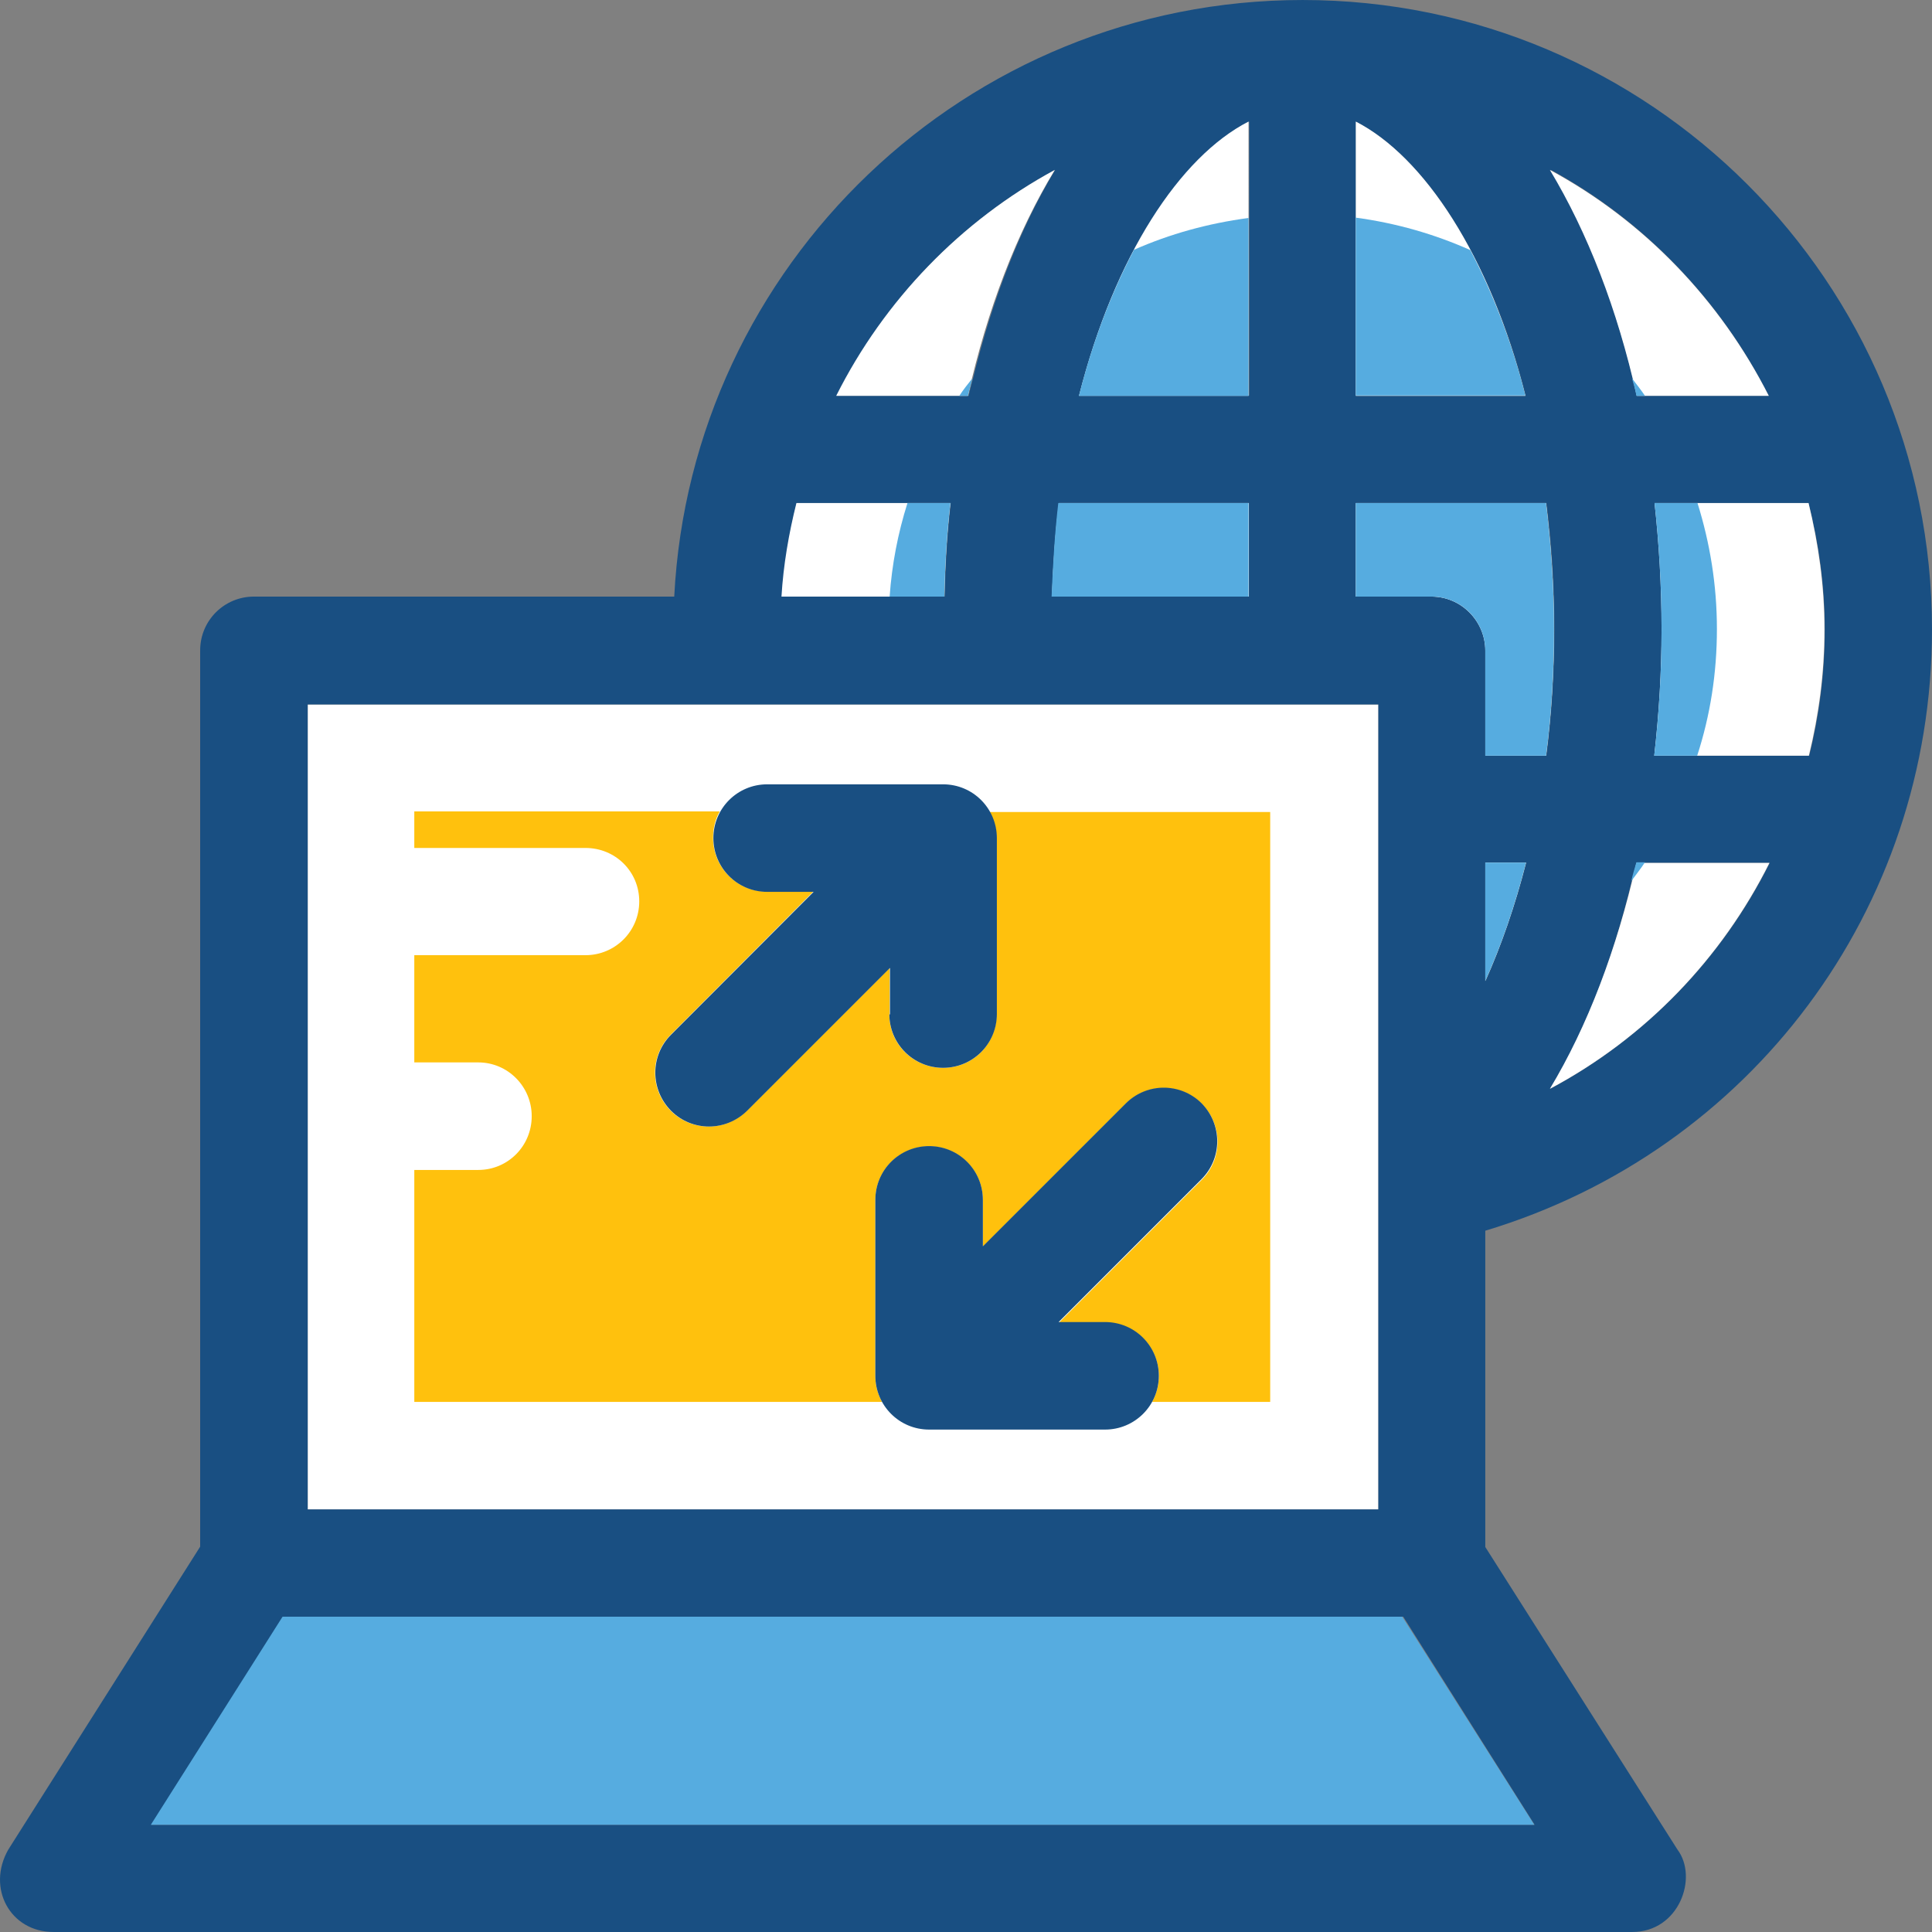
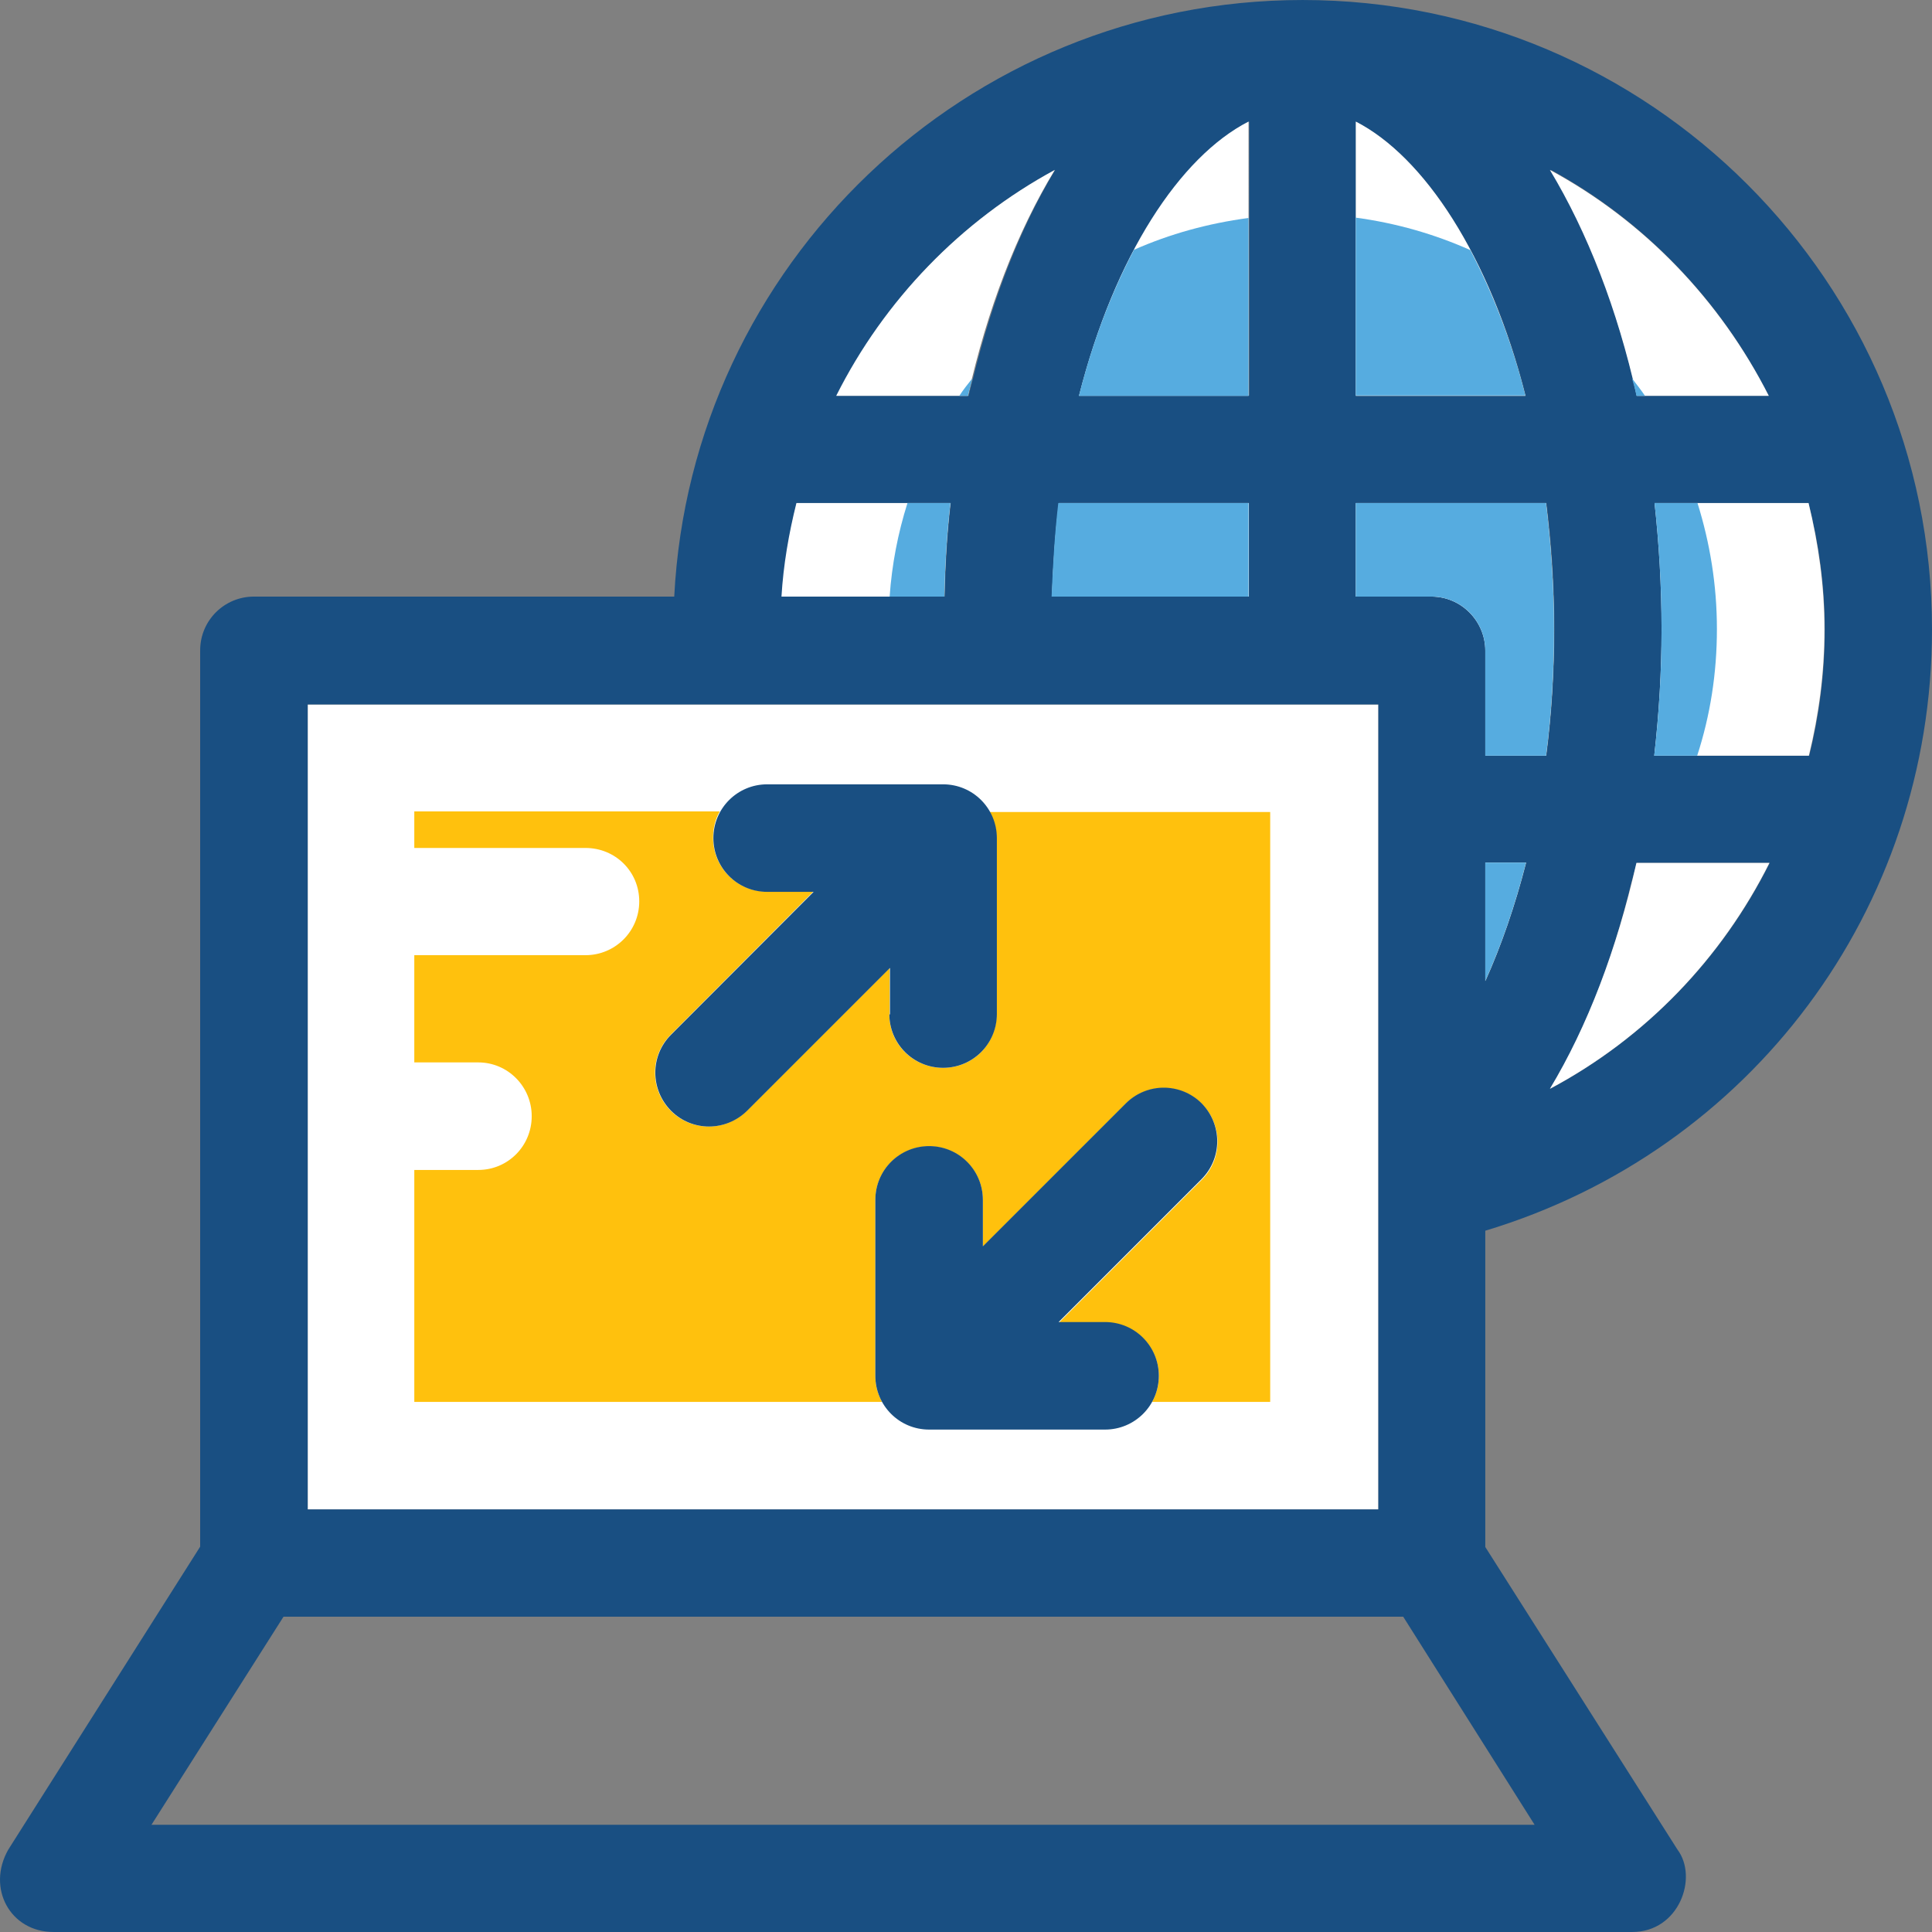
<svg xmlns="http://www.w3.org/2000/svg" version="1.1" id="Layer_1" x="0px" y="0px" viewBox="0 0 392.538 392.538" style="enable-background:new 0 0 392.538 392.538;" xml:space="preserve">
  <rect x="0" y="0" width="392.538" height="392.538" fill="#808080" stroke="none" />
  <rect x="62.518" y="143.13" style="fill:#FFFFFF;" width="217.535" height="163.556" />
  <path style="fill:#194F82;" d="M392.538,127.873c0-70.529-57.341-127.871-127.871-127.871c-68.331,0-124.251,53.851-127.677,121.212  H51.593c-6.012,0-10.925,4.848-10.925,10.925v182.109L1.686,375.792c-4.461,7.822,0.388,16.743,9.18,16.743h320.776  c9.503,0,13.446-11.055,9.18-16.743l-39.046-61.479v-64.259C355.625,233.829,392.538,184.827,392.538,127.873z M301.839,199.307  v-24.048h8.275C307.851,183.986,305.072,192.067,301.839,199.307z M314.962,221.223c7.111-11.766,12.671-26.053,16.549-42.085  c0.323-1.293,0.711-2.457,1.034-3.814h1.745h25.277C349.872,194.718,334.421,210.815,314.962,221.223z M370.752,127.873  c0,8.792-1.099,17.39-3.168,25.665h-22.691h-8.727c0.905-8.404,1.487-17.002,1.487-25.665c0-8.792-0.453-17.39-1.422-25.665h8.727  h22.497C369.524,110.419,370.752,119.017,370.752,127.873z M359.375,80.423h-25.018h-1.681c-0.259-1.228-0.646-2.327-0.905-3.556  c-3.943-16.162-9.568-30.578-16.679-42.343C334.098,44.867,349.548,60.964,359.375,80.423z M275.528,44.285V24.762  c8.339,4.267,16.549,13.382,23.273,26.053c4.461,8.339,8.339,18.295,11.184,29.608h-34.457V44.285z M62.518,306.685V143.13h217.535  v163.556H62.518z M230.534,50.75c6.723-12.735,14.933-21.786,23.273-26.053v19.523v36.137H219.35  C222.13,69.11,226.009,59.219,230.534,50.75z M253.742,102.208v19.006h-40.016c0.259-6.594,0.646-12.994,1.422-19.006H253.742z   M214.373,34.524c-7.111,11.83-12.735,26.182-16.679,42.343c-0.323,1.228-0.646,2.327-0.905,3.556h-1.681H170.09  C179.722,60.964,195.237,44.867,214.373,34.524z M161.88,102.208h22.497h8.792c-0.711,6.206-1.099,12.606-1.228,19.006h-11.119  h-21.915C159.358,114.75,160.328,108.415,161.88,102.208z M311.795,370.75H30.777l26.828-42.279h227.491L311.795,370.75z   M290.914,121.215h-15.386v-19.006h38.659c1.034,8.145,1.616,16.614,1.616,25.665c0,8.598-0.517,17.131-1.616,25.665h-12.347  v-21.333C301.839,126.192,296.926,121.215,290.914,121.215z" />
  <g>
    <path style="fill:#FFFFFF;" d="M301.775,132.204v21.333h12.347c1.099-8.404,1.616-17.002,1.616-25.665   c0-8.986-0.646-17.455-1.616-25.665h-38.659v19.006h15.386C296.861,121.215,301.775,126.192,301.775,132.204z" />
    <path style="fill:#FFFFFF;" d="M275.464,80.423h34.457c-7.24-28.509-20.622-48.614-34.457-55.725V80.423z" />
    <path style="fill:#FFFFFF;" d="M336.167,102.208c0.905,8.275,1.422,16.873,1.422,25.665c0,8.598-0.517,17.131-1.487,25.665h31.418   c2.004-8.21,3.168-16.743,3.168-25.665s-1.228-17.39-3.232-25.665C367.455,102.209,336.167,102.209,336.167,102.208z" />
    <path style="fill:#FFFFFF;" d="M301.775,199.307c3.232-7.176,6.012-15.192,8.275-24.048h-8.275V199.307z" />
    <path style="fill:#FFFFFF;" d="M314.898,221.223c19.459-10.343,34.909-26.505,44.606-45.899h-27.022   C328.474,192.972,322.526,208.552,314.898,221.223z" />
    <path style="fill:#FFFFFF;" d="M314.898,34.524c7.628,12.671,13.705,28.25,17.648,45.899h26.828   C349.484,60.964,334.033,44.867,314.898,34.524z" />
    <path style="fill:#FFFFFF;" d="M161.815,102.208c-1.552,6.206-2.651,12.541-3.038,19.006h33.099   c0.129-6.465,0.517-12.929,1.228-19.006H161.815z" />
    <path style="fill:#FFFFFF;" d="M196.659,80.423c3.943-17.648,9.956-33.228,17.648-45.899c-19.071,10.343-34.65,26.44-44.412,45.899   H196.659z" />
    <path style="fill:#FFFFFF;" d="M219.221,80.423h34.457V24.697C239.779,31.809,226.461,51.914,219.221,80.423z" />
    <path style="fill:#FFFFFF;" d="M215.148,102.208c-0.776,6.077-1.164,12.541-1.422,19.006h40.016v-19.006H215.148z" />
  </g>
-   <polygon style="fill:#56ACE0;" points="57.411,328.471 30.647,370.75 311.73,370.75 284.902,328.471 " />
  <path style="fill:#FFC10D;" d="M258.074,164.916v119.919H234.09c0.84-1.552,1.358-3.362,1.358-5.236  c0-6.012-4.848-10.861-10.861-10.861h-9.438l29.026-29.026c4.267-4.267,4.267-11.119,0-15.451c-4.331-4.267-11.184-4.267-15.451,0  l-29.026,29.026v-9.438c0-6.012-4.848-10.925-10.925-10.925c-6.012,0-10.925,4.848-10.925,10.925v35.749  c0,1.939,0.517,3.685,1.358,5.236h-95.03v-47.127h12.994c6.012,0,10.861-4.848,10.861-10.925c0-6.012-4.848-10.925-10.861-10.925  H84.175v-21.786h34.78c6.012,0,10.925-4.848,10.925-10.925s-4.848-10.861-10.925-10.861h-34.78v-7.434h62.061  c-0.905,1.552-1.358,3.426-1.358,5.366c0,6.012,4.848,10.925,10.925,10.925h9.438l-28.962,29.091  c-4.267,4.267-4.267,11.119,0,15.451c4.267,4.267,11.119,4.267,15.451,0l29.026-29.026v9.438h-0.065  c0,6.012,4.848,10.861,10.925,10.861c6.077,0,10.861-4.848,10.861-10.861v-35.749c0-1.939-0.517-3.749-1.422-5.366h57.018V164.916z" />
  <g>
    <path style="fill:#56ACE0;" d="M275.464,102.208v19.006h15.386c6.012,0,10.925,4.913,10.925,10.99v21.333h12.347   c1.099-8.404,1.616-17.002,1.616-25.665c0-8.986-0.646-17.455-1.616-25.665C314.122,102.208,275.464,102.208,275.464,102.208z" />
-     <path style="fill:#56ACE0;" d="M331.447,179.008c0.905-1.228,1.875-2.457,2.78-3.814h-1.745   C332.094,176.552,331.706,177.716,331.447,179.008z" />
    <path style="fill:#56ACE0;" d="M180.756,121.215h11.119c0.129-6.465,0.517-12.929,1.228-19.006h-8.727   C182.437,108.35,181.209,114.685,180.756,121.215z" />
    <path style="fill:#56ACE0;" d="M298.736,50.815c-7.24-3.232-15.063-5.495-23.273-6.594v36.137h34.457   C307.076,69.11,303.132,59.219,298.736,50.815z" />
    <path style="fill:#56ACE0;" d="M213.661,121.215h40.016v-19.006h-38.659C214.308,108.35,213.92,114.75,213.661,121.215z" />
    <path style="fill:#56ACE0;" d="M219.221,80.423h34.457V44.285c-8.21,1.099-15.968,3.232-23.273,6.465   C225.944,59.219,222.066,69.11,219.221,80.423z" />
    <path style="fill:#56ACE0;" d="M196.659,80.423c0.259-1.228,0.646-2.327,0.905-3.556c-0.905,1.164-1.875,2.327-2.651,3.556H196.659   z" />
    <path style="fill:#56ACE0;" d="M301.775,199.307c3.232-7.176,6.012-15.192,8.275-24.048h-8.275V199.307z" />
    <path style="fill:#56ACE0;" d="M344.894,102.208h-8.727c0.905,8.275,1.422,16.873,1.422,25.665c0,8.598-0.517,17.131-1.487,25.665   h8.727c2.65-8.145,4.008-16.743,4.008-25.729C348.837,118.823,347.415,110.289,344.894,102.208z" />
    <path style="fill:#56ACE0;" d="M334.227,80.423c-0.84-1.228-1.745-2.392-2.65-3.556c0.323,1.164,0.711,2.327,0.905,3.556H334.227z" />
  </g>
  <g>
    <path style="fill:#194F82;" d="M228.724,224.196l-29.026,29.026v-9.438c0-6.012-4.848-10.925-10.925-10.925   c-6.012,0-10.925,4.848-10.925,10.925v35.749c0,6.012,4.848,10.925,10.925,10.925h35.749c6.012,0,10.925-4.848,10.925-10.925   c0-6.012-4.848-10.925-10.925-10.925h-9.438l29.026-29.026c4.267-4.267,4.267-11.119,0-15.451   C239.843,219.93,232.991,219.93,228.724,224.196z" />
    <path style="fill:#194F82;" d="M180.692,206.031c0,6.012,4.848,10.925,10.925,10.925c6.012,0,10.925-4.848,10.925-10.925v-35.749   c0-6.012-4.848-10.925-10.925-10.925h-35.749c-6.012,0-10.925,4.848-10.925,10.925c0,6.012,4.848,10.925,10.925,10.925h9.438   l-28.962,29.026c-4.267,4.267-4.267,11.119,0,15.451c4.267,4.267,11.119,4.267,15.451,0l29.026-29.026v9.438h-0.129V206.031z" />
  </g>
  <g>
</g>
  <g>
</g>
  <g>
</g>
  <g>
</g>
  <g>
</g>
  <g>
</g>
  <g>
</g>
  <g>
</g>
  <g>
</g>
  <g>
</g>
  <g>
</g>
  <g>
</g>
  <g>
</g>
  <g>
</g>
  <g>
</g>
</svg>